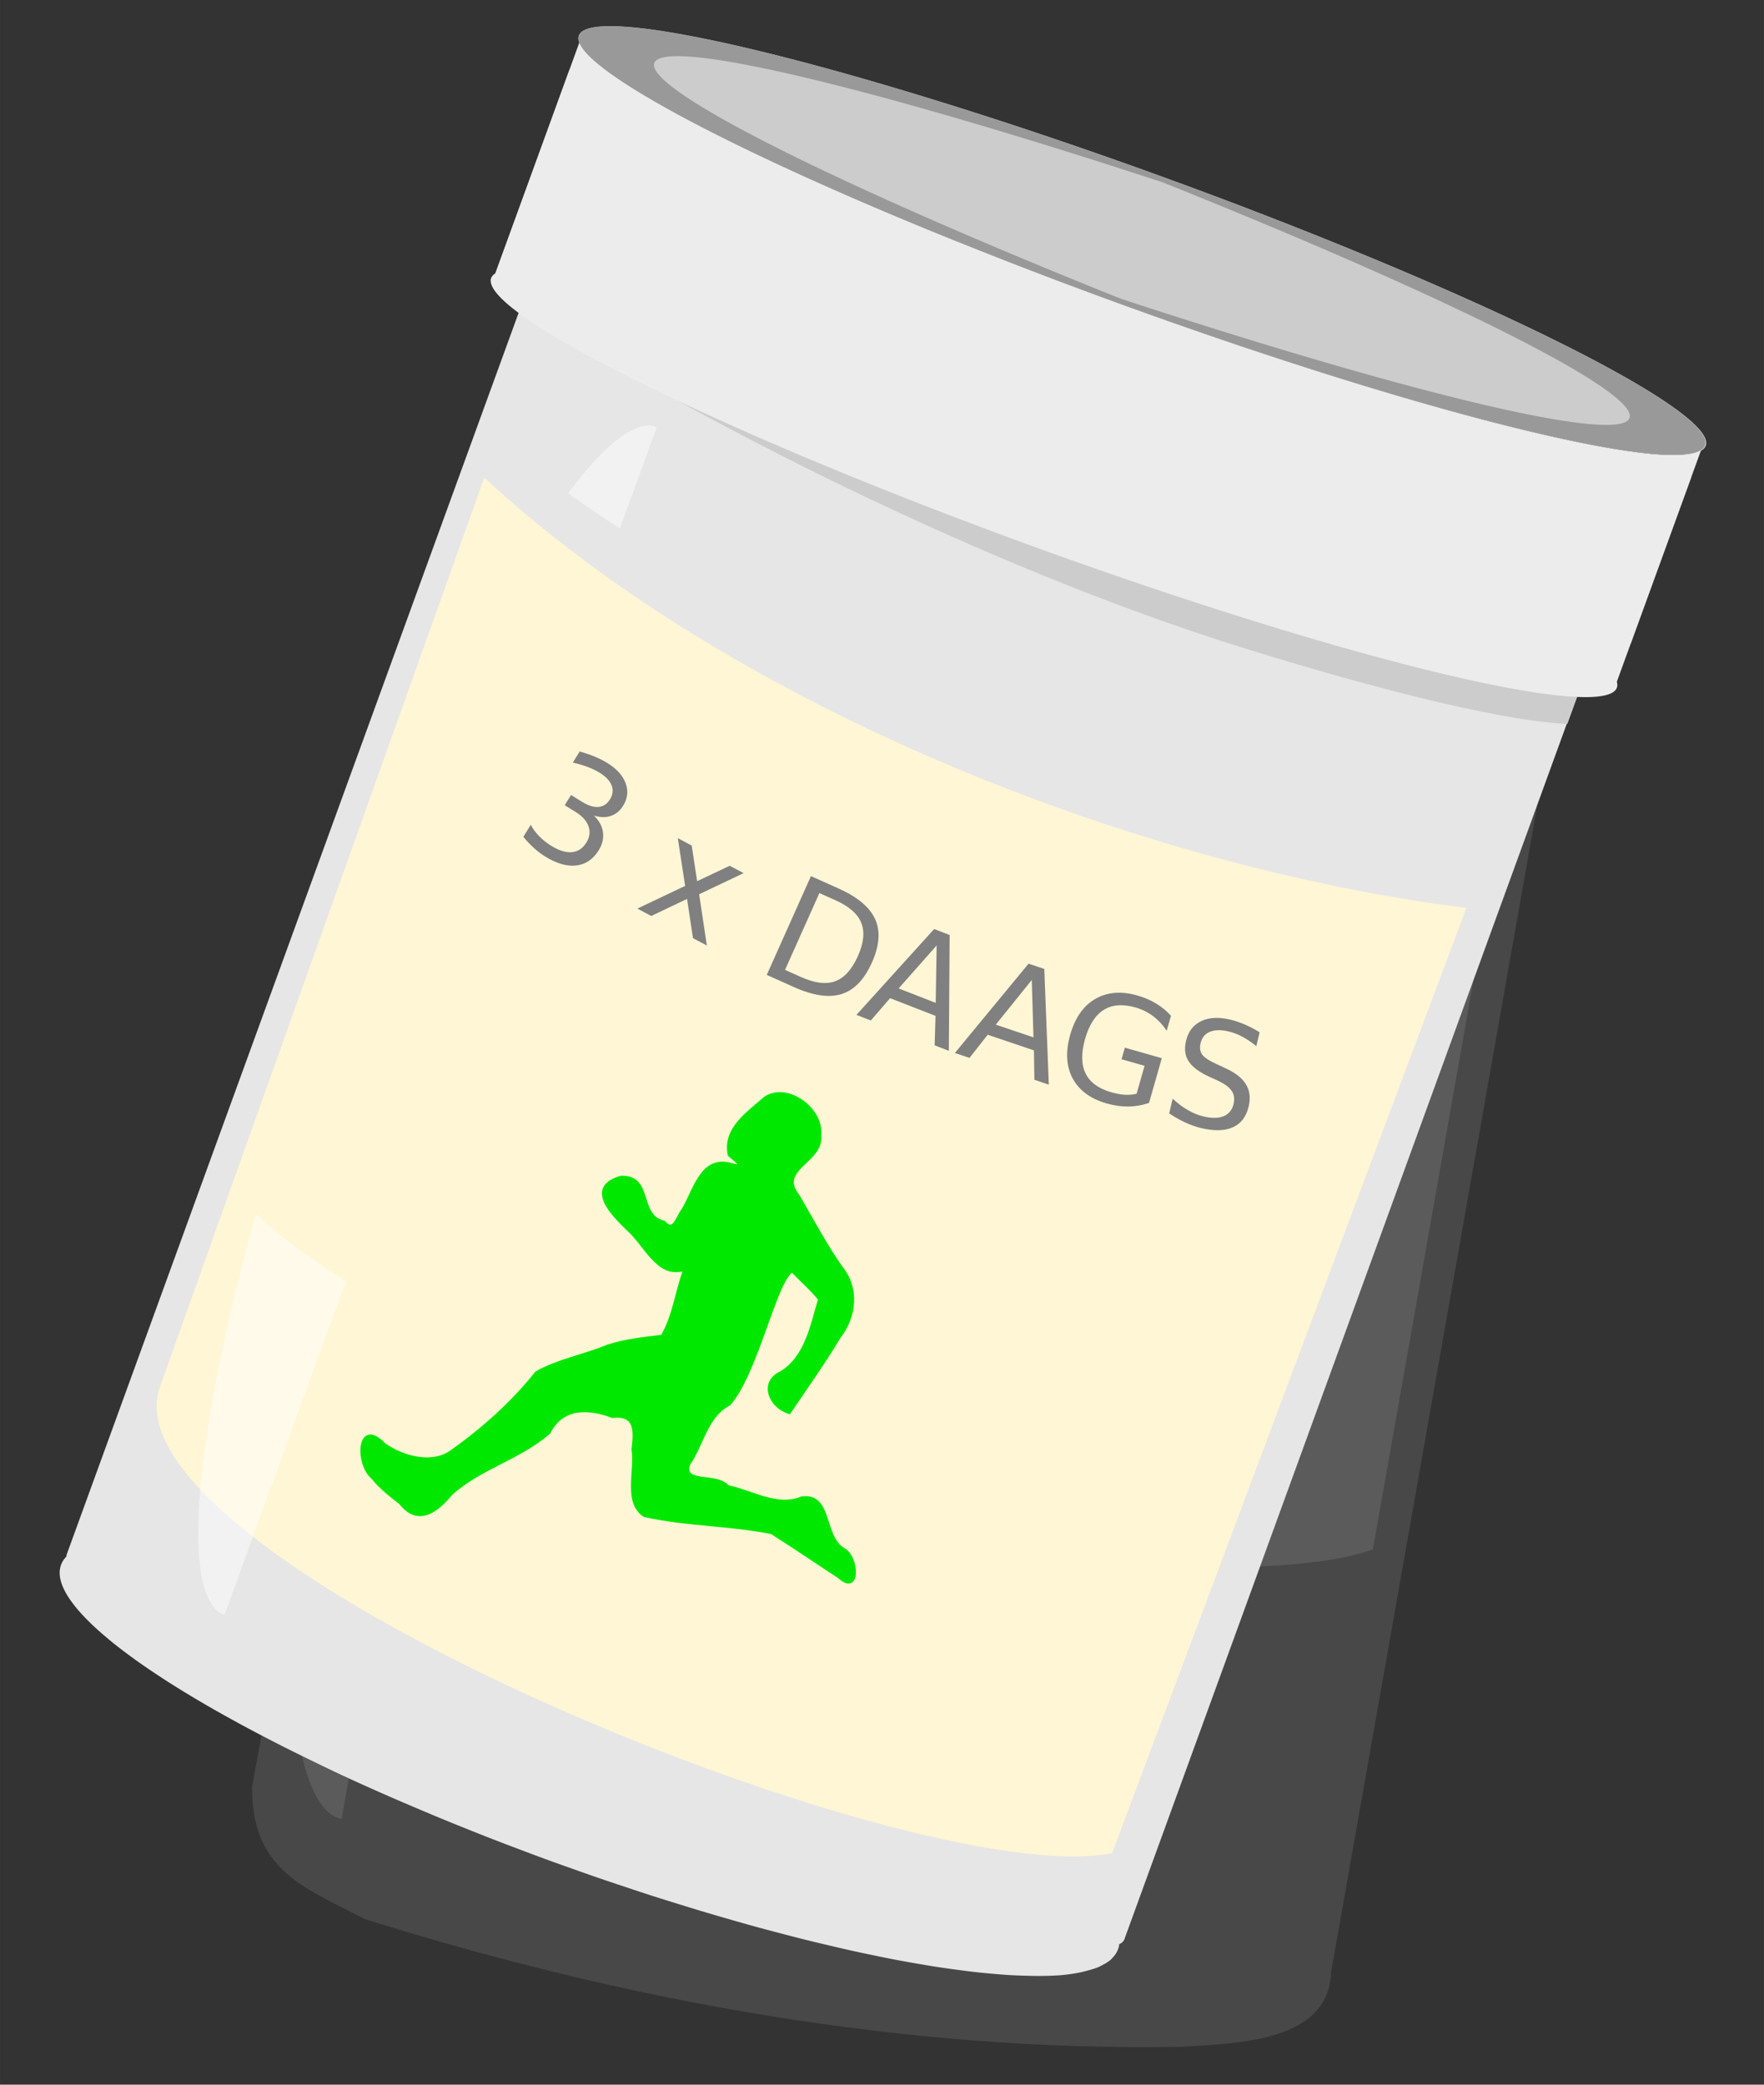
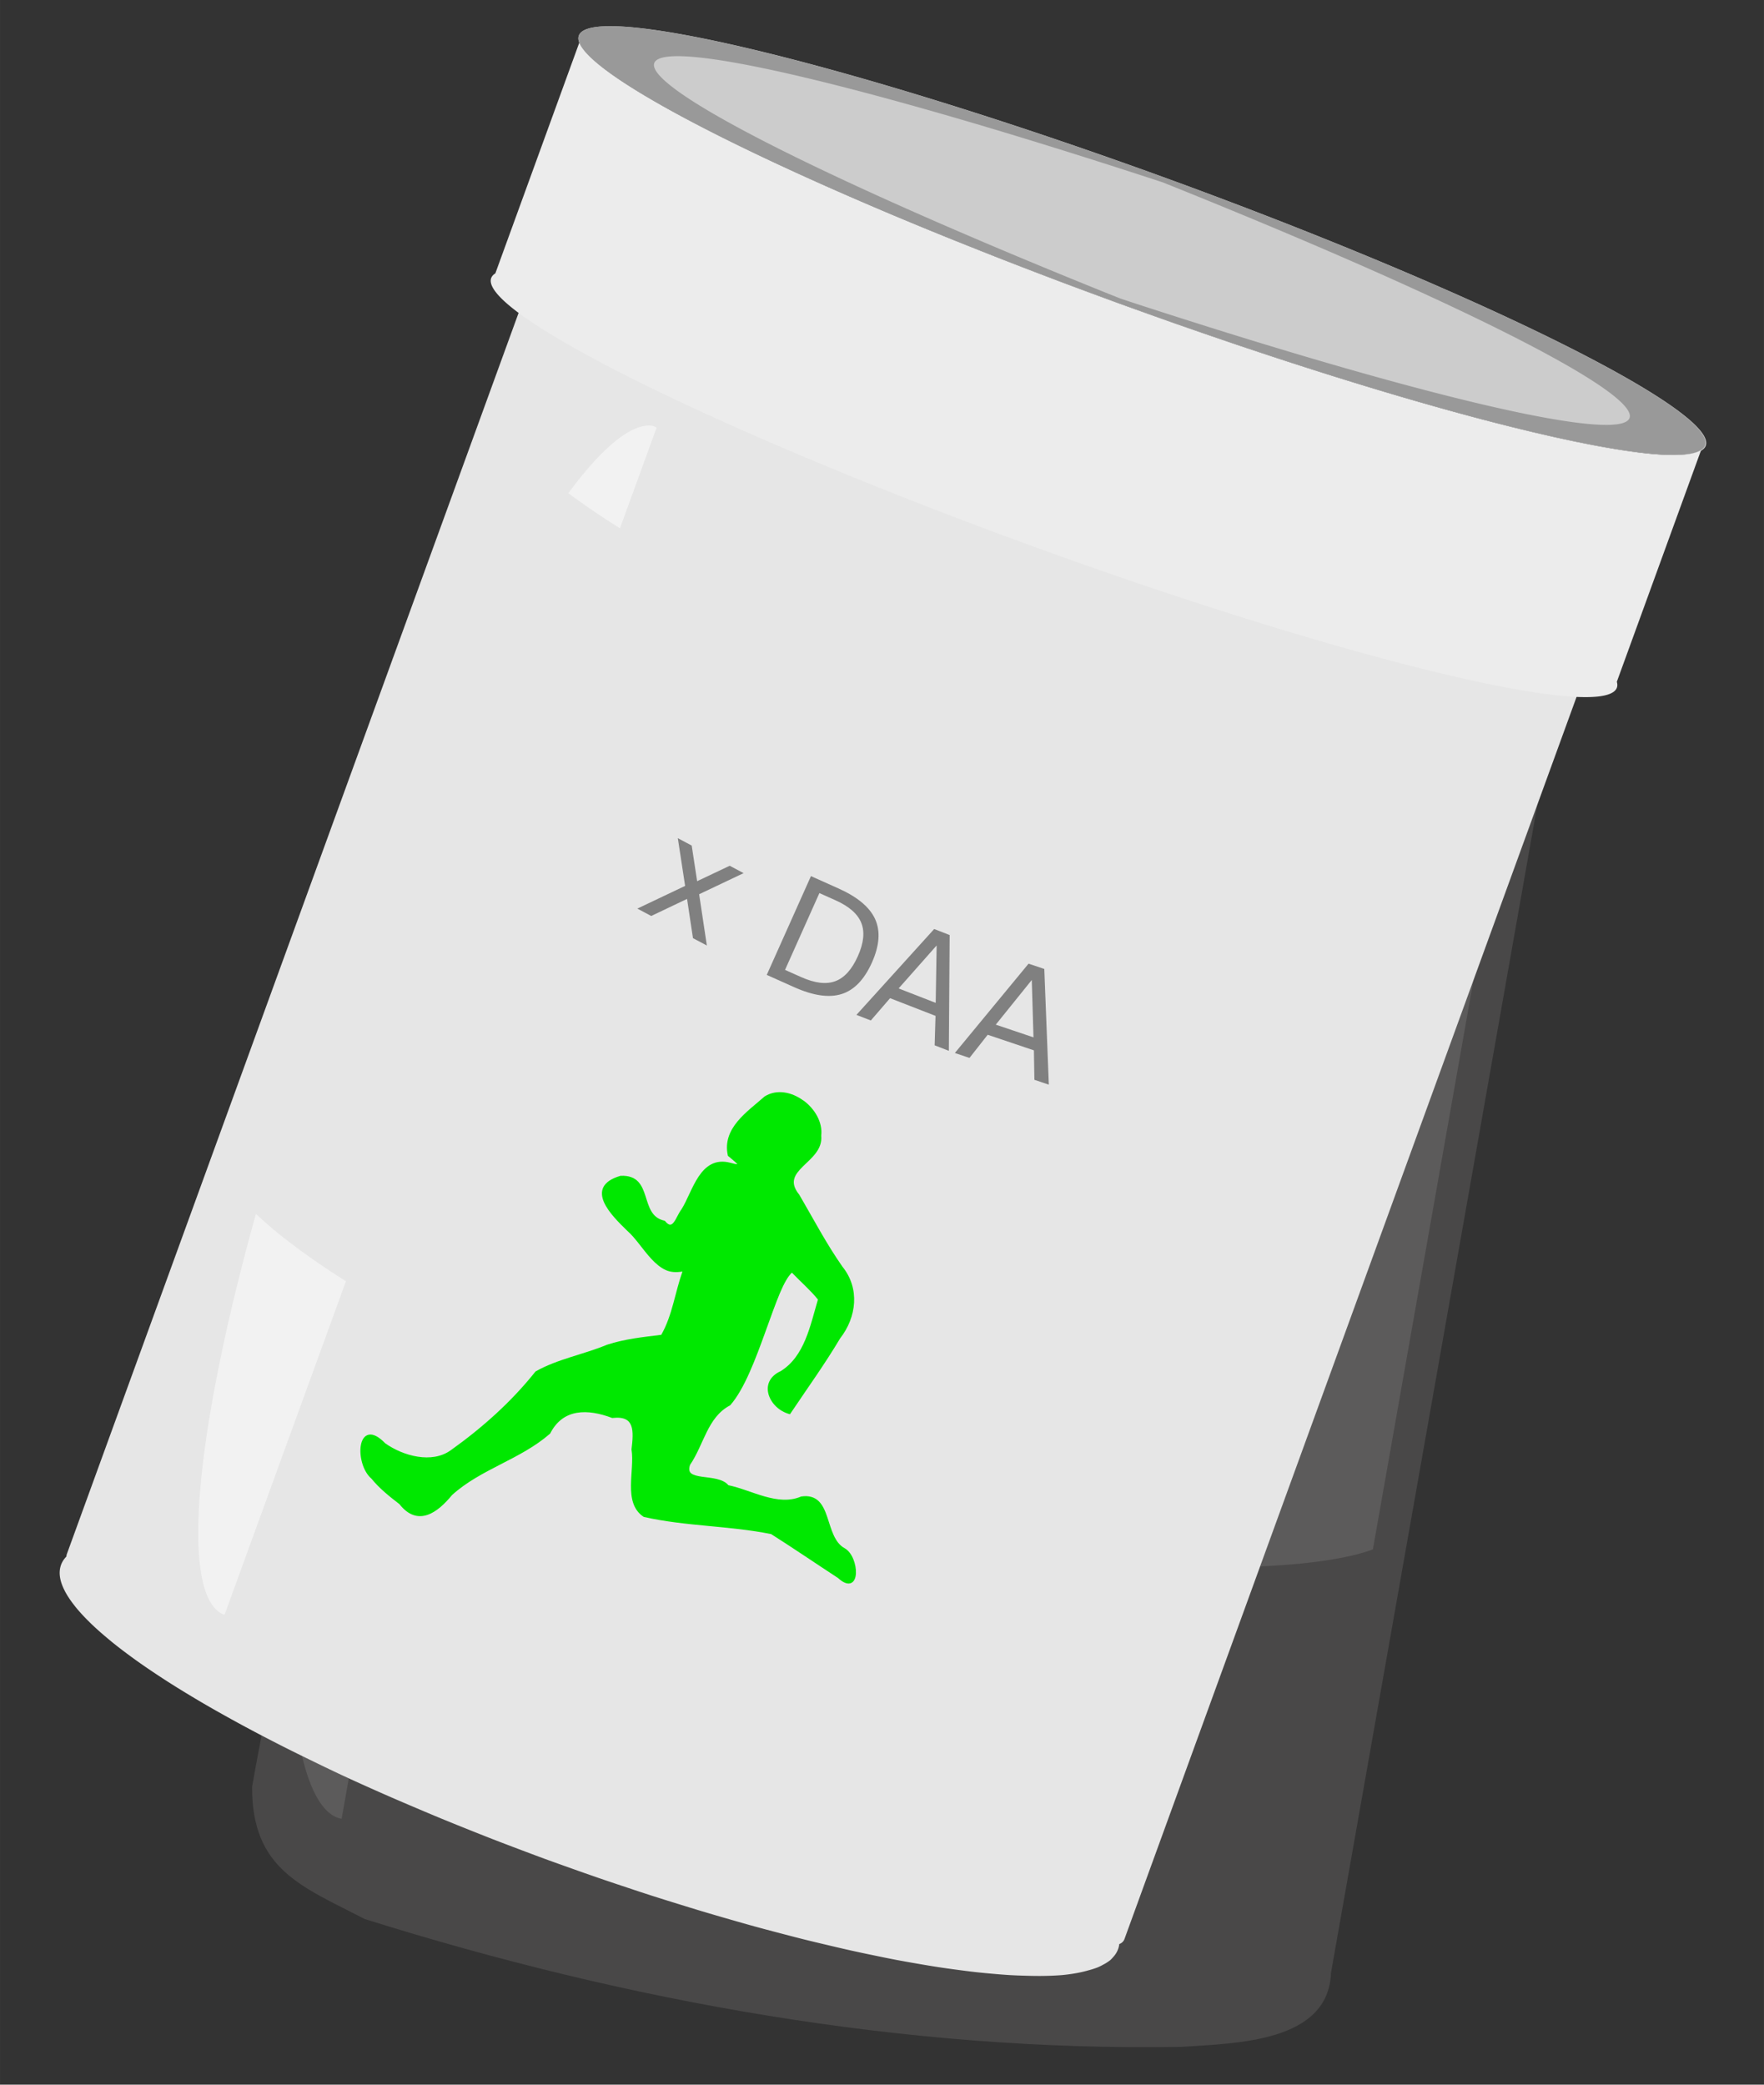
<svg xmlns="http://www.w3.org/2000/svg" xmlns:ns1="http://www.inkscape.org/namespaces/inkscape" xmlns:ns2="http://sodipodi.sourceforge.net/DTD/sodipodi-0.dtd" width="220" height="260" viewBox="0 0 58.208 68.792" version="1.1" id="svg8" ns1:version="0.92.3 (2405546, 2018-03-11)" ns2:docname="potje.svg">
  <rect x="0" y="0" width="58.208" height="68.792" fill="#333333" stroke="none" />
  <defs id="defs2" />
  <ns2:namedview id="base" pagecolor="#ffffff" bordercolor="#666666" borderopacity="1.0" ns1:pageopacity="0.0" ns1:pageshadow="2" ns1:zoom="1.471875" ns1:cx="-59.00515" ns1:cy="145.21854" ns1:document-units="mm" ns1:current-layer="layer1" showgrid="false" units="px" ns1:window-width="1920" ns1:window-height="1018" ns1:window-x="-8" ns1:window-y="-8" ns1:window-maximized="1" ns1:snap-global="false" />
  <g ns1:label="Layer 1" ns1:groupmode="layer" id="layer1" transform="translate(0,-228.208)">
    <flowRoot xml:space="preserve" id="flowRoot4508" style="font-style:normal;font-weight:normal;font-size:40px;line-height:1.25;font-family:sans-serif;letter-spacing:0px;word-spacing:0px;fill:#000000;fill-opacity:1;stroke:none" transform="matrix(0.265,0,0,0.265,0,217.625)">
      <flowRegion id="flowRegion4510">
        <rect id="rect4512" width="11.53" height="91.278" x="881.076" y="281.744" />
      </flowRegion>
      <flowPara id="flowPara4514" />
    </flowRoot>
    <g id="g8816" style="fill:#f1e9e6;fill-opacity:0.118;stroke:none" transform="matrix(0.928,0.164,-0.156,0.883,-24.596,248.76)">
      <path style="opacity:1;fill:#f1e9e6;fill-opacity:0.118;stroke:none;stroke-width:0.178;stroke-linecap:butt;stroke-linejoin:round;stroke-miterlimit:4;stroke-dasharray:none;stroke-dashoffset:0;stroke-opacity:0.294" d="m 48.245,-18.699 c -0.65,0.714 5.816,7.427 -2.007,5.72 0.01,17.436 -4.788,31.339 -4.753,48.774 0.494,3.015 2.35,3.299 4.686,4.07 9.579,1.309 19.441,1.344 28.935,-0.595 1.908,-0.493 5.052,-1.112 4.715,-3.653 v -54.31 c -0.714,-0.65 -2.061,-0.144 -3.037,-0.304 z" id="path8784" ns1:connector-curvature="0" ns2:nodetypes="ccccccccc" />
      <path style="opacity:1;fill:#f1e9e6;fill-opacity:0.118;stroke:none;stroke-width:0.16;stroke-linecap:butt;stroke-linejoin:round;stroke-miterlimit:4;stroke-dasharray:none;stroke-dashoffset:0;stroke-opacity:0.294" d="M 39.459,-6.041 V 19.954 a 20.63,4.061 0 0 0 11.352,2.501 l 0.365,0.031 a 20.63,4.061 0 0 0 26.942,-2.168 20.63,4.061 0 0 0 0.568,-0.304 V -5.981 a 20.63,4.061 0 0 1 -0.568,0.304 20.63,4.061 0 0 1 -26.942,2.168 l -0.365,-0.031 a 20.63,4.061 0 0 1 -11.352,-2.501 z" id="path8786" ns1:connector-curvature="0" />
      <g aria-label="   3 x DAAGS" style="font-style:normal;font-weight:normal;font-size:8.961px;line-height:1.25;font-family:sans-serif;letter-spacing:0px;word-spacing:0px;fill:#f1e9e6;fill-opacity:0.118;stroke:none;stroke-width:0.224" id="g8802" transform="matrix(0.606,0,0,0.606,-10.465,-119.976)">
        <path ns1:connector-curvature="0" d="m 94.696,224.76 q 0.605,0.234 0.887,0.714 0.286,0.48 0.187,1.102 -0.153,0.955 -0.894,1.372 -0.741,0.418 -1.95,0.224 -0.406,-0.065 -0.825,-0.216 -0.415,-0.146 -0.848,-0.38 l 0.135,-0.842 q 0.329,0.27 0.744,0.447 0.415,0.177 0.886,0.253 0.821,0.132 1.301,-0.124 0.484,-0.255 0.583,-0.873 0.091,-0.57 -0.259,-0.954 -0.346,-0.388 -1.058,-0.502 l -0.752,-0.12 0.115,-0.717 0.786,0.126 q 0.644,0.103 1.026,-0.097 0.383,-0.205 0.46,-0.688 0.08,-0.497 -0.232,-0.817 -0.307,-0.324 -0.964,-0.429 -0.359,-0.058 -0.782,-0.045 -0.423,0.012 -0.942,0.097 l 0.125,-0.778 q 0.519,-0.059 0.962,-0.059 0.447,8.2e-4 0.832,0.062 0.994,0.159 1.5,0.706 0.507,0.542 0.384,1.311 -0.086,0.536 -0.452,0.858 -0.366,0.318 -0.954,0.37 z" style="fill:#f1e9e6;fill-opacity:0.118;stroke:none;stroke-width:0.224" id="path8788" />
        <path ns1:connector-curvature="0" d="m 104.379,224.517 -1.993,2.204 1.614,2.683 -0.945,-0.091 -1.235,-2.053 -1.605,1.78 -0.945,-0.091 2.141,-2.37 -1.509,-2.493 0.945,0.091 1.126,1.862 1.461,-1.613 z" style="fill:#f1e9e6;fill-opacity:0.118;stroke:none;stroke-width:0.224" id="path8790" />
        <path ns1:connector-curvature="0" d="m 109.068,223.88 -0.144,5.078 1.067,0.03 q 1.352,0.038 1.994,-0.556 0.647,-0.594 0.685,-1.915 0.037,-1.312 -0.575,-1.938 -0.608,-0.63 -1.96,-0.669 z m -0.863,-0.751 1.815,0.052 q 1.898,0.054 2.764,0.871 0.865,0.813 0.818,2.492 -0.048,1.688 -0.963,2.455 -0.915,0.766 -2.804,0.713 l -1.815,-0.052 z" style="fill:#f1e9e6;fill-opacity:0.118;stroke:none;stroke-width:0.224" id="path8792" />
        <path ns1:connector-curvature="0" d="m 116.818,224.095 -1.129,3.276 2.402,-0.051 z m -0.517,-0.86 1.002,-0.021 2.628,6.478 -0.919,0.02 -0.631,-1.663 -2.944,0.063 -0.559,1.688 -0.932,0.02 z" style="fill:#f1e9e6;fill-opacity:0.118;stroke:none;stroke-width:0.224" id="path8794" />
        <path ns1:connector-curvature="0" d="m 122.922,223.824 -0.977,3.324 2.397,-0.162 z m -0.556,-0.835 1,-0.068 2.924,6.35 -0.917,0.062 -0.707,-1.632 -2.938,0.198 -0.481,1.712 -0.93,0.063 z" style="fill:#f1e9e6;fill-opacity:0.118;stroke:none;stroke-width:0.224" id="path8796" />
        <path ns1:connector-curvature="0" d="m 131.396,227.752 -0.2,-1.743 -1.435,0.165 -0.083,-0.722 2.304,-0.265 0.32,2.786 q -0.467,0.419 -1.059,0.677 -0.592,0.253 -1.287,0.333 -1.521,0.175 -2.484,-0.613 -0.959,-0.793 -1.141,-2.379 -0.183,-1.591 0.572,-2.576 0.758,-0.99 2.28,-1.165 0.635,-0.073 1.222,0.018 0.592,0.09 1.109,0.339 l 0.107,0.935 q -0.534,-0.357 -1.106,-0.503 -0.572,-0.146 -1.176,-0.076 -1.191,0.137 -1.714,0.871 -0.519,0.734 -0.368,2.051 0.151,1.313 0.823,1.909 0.676,0.596 1.867,0.459 0.465,-0.053 0.821,-0.174 0.356,-0.125 0.627,-0.328 z" style="fill:#f1e9e6;fill-opacity:0.118;stroke:none;stroke-width:0.224" id="path8798" />
        <path ns1:connector-curvature="0" d="m 136.842,221.481 0.136,0.851 q -0.535,-0.158 -0.994,-0.204 -0.459,-0.046 -0.87,0.02 -0.713,0.114 -1.057,0.453 -0.34,0.338 -0.259,0.848 0.069,0.428 0.359,0.607 0.294,0.175 1.032,0.194 l 0.544,0.024 q 1.006,0.029 1.544,0.426 0.541,0.392 0.667,1.178 0.15,0.938 -0.403,1.522 -0.549,0.584 -1.763,0.779 -0.458,0.073 -0.993,0.053 -0.531,-0.021 -1.116,-0.136 l -0.144,-0.899 q 0.579,0.213 1.113,0.283 0.534,0.07 1.027,-0.009 0.747,-0.12 1.107,-0.478 0.359,-0.359 0.272,-0.903 -0.076,-0.475 -0.413,-0.696 -0.332,-0.222 -1.019,-0.249 l -0.548,-0.019 q -1.008,-0.038 -1.51,-0.383 -0.503,-0.345 -0.621,-1.084 -0.137,-0.855 0.385,-1.444 0.526,-0.589 1.585,-0.759 0.454,-0.073 0.938,-0.066 0.484,0.007 1.003,0.092 z" style="fill:#f1e9e6;fill-opacity:0.118;stroke:none;stroke-width:0.224" id="path8800" />
      </g>
      <path style="opacity:1;fill:#f1e9e6;fill-opacity:0.118;stroke:none;stroke-width:0.541;stroke-linecap:butt;stroke-linejoin:round;stroke-miterlimit:4;stroke-dasharray:none;stroke-dashoffset:0;stroke-opacity:0.294" d="m 306.225,1297.383 c -0.692,0.979 -2.772,1.94 -6.164,2.846 -17.796,4.7 -66.271,6.911 -108.461,4.947 l -1.469,-0.068 c -27.785,-1.368 8.036,1.312 5.466,-2.066 l -7.508,23.567 c 48.139,4.91 -11.592,5.188 -6.14,6.598 18.198,4.681 32.287,9.636 74.307,7.628 21.832,-1.048 37.995,-3.055 45.527,-5.451 v -13.473 h 4.441 z" transform="matrix(0.265,0,0,0.265,0,-364.458)" id="path8804" ns1:connector-curvature="0" ns2:nodetypes="cccccccccccc" />
      <path style="opacity:1;fill:#f1e9e6;fill-opacity:0.118;stroke:none;stroke-width:0.143;stroke-linecap:butt;stroke-linejoin:round;stroke-miterlimit:4;stroke-dasharray:none;stroke-dashoffset:0;stroke-opacity:0.294" id="path8806" ns2:type="arc" ns2:cx="59.15028" ns2:cy="-22.452427" ns2:rx="7.5007744" ns2:ry="2.4528768" ns2:start="1.9850677" ns2:end="1.9658167" ns2:open="true" d="m 56.131,-20.207 a 7.501,2.453 0 0 1 -3.861,-3.222 7.501,2.453 0 0 1 9.834,-1.278 7.501,2.453 0 0 1 3.956,3.21 7.501,2.453 0 0 1 -9.796,1.309" />
      <path ns1:connector-curvature="0" style="opacity:1;fill:#f1e9e6;fill-opacity:0.118;stroke:none;stroke-width:0.143;stroke-linecap:butt;stroke-linejoin:round;stroke-miterlimit:4;stroke-dasharray:none;stroke-dashoffset:0;stroke-opacity:0.294" d="m 81.022,-22.25 c -0.183,0.259 -0.734,0.513 -1.631,0.753 -4.709,1.244 -17.534,1.829 -28.697,1.309 l -0.389,-0.018 c -7.351,-0.362 4.68,-0.249 4,-1.142 l -5.676,6.641 c -0.317,0.405 5.38,2.601 -1.407,2.676 4.815,1.238 9.461,1.81 20.578,1.278 8.68,-0.416 14.004,-1.406 13.221,-2.457 z" id="path8808" ns2:nodetypes="cccccccccc" />
      <path style="opacity:1;fill:#f1e9e6;fill-opacity:0.118;stroke:none;stroke-width:1.41;stroke-linecap:butt;stroke-linejoin:round;stroke-miterlimit:4;stroke-dasharray:none;stroke-dashoffset:0;stroke-opacity:1" d="m 44.603,-9.937 a 4.277,23.18 0 0 0 -1.519,1.855 4.277,23.18 0 0 0 -0.534,1.521 20.625,4.586 0 0 0 2.217,0.563 v -3.928 a 4.277,23.18 0 0 0 -0.164,-0.01 z" id="path8810" ns1:connector-curvature="0" />
      <path style="opacity:1;fill:#f1e9e6;fill-opacity:0.118;stroke:none;stroke-width:1.41;stroke-linecap:butt;stroke-linejoin:round;stroke-miterlimit:4;stroke-dasharray:none;stroke-dashoffset:0;stroke-opacity:1" d="m 40.824,22.176 a 4.277,23.18 0 0 0 0.005,0.073 4.277,23.18 0 0 0 3.939,14.132 V 23.367 a 20.625,4.586 0 0 1 -3.944,-1.191 z" id="path8812" ns1:connector-curvature="0" />
      <path style="opacity:1;fill:#f1e9e6;fill-opacity:0.118;stroke:none;stroke-width:0.143;stroke-linecap:butt;stroke-linejoin:round;stroke-miterlimit:4;stroke-dasharray:none;stroke-dashoffset:0;stroke-opacity:0.294" d="m 59.136,-20.002 c 0.282,-7.93e-4 0.565,-0.002 0.846,-0.004 0.477,-0.001 0.953,-0.004 1.428,-0.009 l 0.348,-0.006 c 0.623,-0.008 1.242,-0.019 1.856,-0.033 h 0.011 c 0.156,-0.004 0.312,-0.007 0.467,-0.011 l -0.034,-5.3e-4 c 1.202,-0.03 2.38,-0.071 3.52,-0.123 l 0.389,-0.019 c 11.069,-0.543 16.125,-1.983 11.312,-3.222 -2.777,-0.712 -8.409,-1.235 -15.185,-1.41 l 0.058,-0.001 c -0.24,-0.005 -0.481,-0.01 -0.722,-0.015 -0.37,-0.009 -0.742,-0.016 -1.116,-0.023 -0.397,-0.006 -0.795,-0.011 -1.194,-0.015 -0.292,-0.004 -0.586,-0.006 -0.879,-0.009 l -0.241,-0.002 c -0.288,-2.97e-4 -0.575,3.6e-5 -0.863,0.001 -7.647,0.884 -5.458,4.256 -5.12e-4,4.901 z m 5.24e-4,-4.715 c 7.401,0.237 13.344,0.702 16.53,1.293 6.593,1.232 -0.33,2.665 -15.489,3.205 l -0.532,0.019 -0.508,0.015 -0.508,-0.015 c -6.814,-2.158 -9.665,-4.173 0.508,-4.517 z" id="path8814" ns1:connector-curvature="0" ns2:nodetypes="ccccccccccccccccccccccccccc" />
    </g>
    <path style="opacity:1;fill:#e6e6e6;fill-opacity:1;stroke:none;stroke-width:0.161;stroke-linecap:butt;stroke-linejoin:round;stroke-miterlimit:4;stroke-dasharray:none;stroke-dashoffset:0;stroke-opacity:0.294" d="m 19.479,232.832 c -0.142,-0.052 -0.299,0.021 -0.351,0.163 l -16.922,46.494 c -0.01,0.027 -0.014,0.054 -0.015,0.082 a 18.574,3.656 20 0 0 -0.19,0.314 18.574,3.656 20 0 0 -0.002,0.008 18.574,3.656 20 0 0 -0.018,0.368 18.574,3.656 20 0 0 0.003,0.019 18.574,3.656 20 0 0 0.149,0.417 18.574,3.656 20 0 0 0.014,0.028 18.574,3.656 20 0 0 0.304,0.457 18.574,3.656 20 0 0 0.038,0.049 18.574,3.656 20 0 0 0.441,0.482 18.574,3.656 20 0 0 0.079,0.078 18.574,3.656 20 0 0 0.561,0.498 18.574,3.656 20 0 0 0.125,0.104 18.574,3.656 20 0 0 0.66,0.505 18.574,3.656 20 0 0 0.198,0.143 18.574,3.656 20 0 0 0.733,0.498 18.574,3.656 20 0 0 0.274,0.178 18.574,3.656 20 0 0 0.785,0.484 18.574,3.656 20 0 0 0.381,0.226 18.574,3.656 20 0 0 0.797,0.452 18.574,3.656 20 0 0 0.49,0.269 18.574,3.656 20 0 0 0.814,0.43 18.574,3.656 20 0 0 0.598,0.306 18.574,3.656 20 0 0 0.791,0.39 18.574,3.656 20 0 0 1.061,0.51 l 0.299,0.138 a 18.574,3.656 20 0 0 1.328,0.593 18.574,3.656 20 0 0 0.821,0.352 18.574,3.656 20 0 0 0.835,0.351 18.574,3.656 20 0 0 0.832,0.337 18.574,3.656 20 0 0 0.862,0.342 18.574,3.656 20 0 0 0.867,0.331 18.574,3.656 20 0 0 0.869,0.325 18.574,3.656 20 0 0 0.884,0.317 18.574,3.656 20 0 0 0.85,0.299 18.574,3.656 20 0 0 0.887,0.299 18.574,3.656 20 0 0 0.867,0.286 18.574,3.656 20 0 0 0.902,0.283 18.574,3.656 20 0 0 0.799,0.245 18.574,3.656 20 0 0 0.893,0.261 18.574,3.656 20 0 0 0.814,0.231 18.574,3.656 20 0 0 0.817,0.218 18.574,3.656 20 0 0 0.835,0.216 18.574,3.656 20 0 0 0.736,0.177 18.574,3.656 20 0 0 0.827,0.192 18.574,3.656 20 0 0 0.701,0.149 18.574,3.656 20 0 0 0.762,0.154 18.574,3.656 20 0 0 0.698,0.125 18.574,3.656 20 0 0 0.661,0.11 18.574,3.656 20 0 0 0.664,0.094 18.574,3.656 20 0 0 0.602,0.076 18.574,3.656 20 0 0 0.58,0.056 18.574,3.656 20 0 0 0.554,0.043 18.574,3.656 20 0 0 0.514,0.02 18.574,3.656 20 0 0 0.477,0.008 18.574,3.656 20 0 0 0.727,-0.028 18.574,3.656 20 0 0 0.606,-0.09 18.574,3.656 20 0 0 0.257,-0.064 18.574,3.656 20 0 0 0.328,-0.105 18.574,3.656 20 0 0 0.164,-0.082 18.574,3.656 20 0 0 0.247,-0.159 18.574,3.656 20 0 0 0.085,-0.09 18.574,3.656 20 0 0 0.148,-0.221 18.574,3.656 20 0 0 0.058,-0.214 18.574,3.656 20 0 0 2.64e-4,-8e-4 c 0.076,-0.025 0.141,-0.083 0.171,-0.165 l 16.922,-46.494 c 0.052,-0.142 -0.021,-0.299 -0.164,-0.351 z" id="path4679" ns1:connector-curvature="0" />
-     <path style="opacity:1;fill:#fff6d5;fill-opacity:1;stroke:none;stroke-width:0.171;stroke-linecap:butt;stroke-linejoin:round;stroke-miterlimit:4;stroke-dasharray:none;stroke-dashoffset:0;stroke-opacity:0.294" d="M 15.98,243.971 5.306,273.893 c -2.301,5.674 24.757,16.779 31.39,15.469 L 48.387,258.169 C 37.672,256.833 24.269,251.634 15.98,243.971 Z" id="rect4811" ns1:connector-curvature="0" ns2:nodetypes="cccccc" />
    <g aria-label="   3 x DAAGS" style="font-style:normal;font-weight:normal;font-size:8.961px;line-height:1.25;font-family:sans-serif;letter-spacing:0px;word-spacing:0px;fill:#808080;fill-opacity:1;stroke:none;stroke-width:0.224" id="text4823" transform="matrix(0.505,0.209,-0.209,0.505,18.75,121.824)">
-       <path ns1:connector-curvature="0" d="m 94.696,224.76 q 0.605,0.234 0.887,0.714 0.286,0.48 0.187,1.102 -0.153,0.955 -0.894,1.372 -0.741,0.418 -1.95,0.224 -0.406,-0.065 -0.825,-0.216 -0.415,-0.146 -0.848,-0.38 l 0.135,-0.842 q 0.329,0.27 0.744,0.447 0.415,0.177 0.886,0.253 0.821,0.132 1.301,-0.124 0.484,-0.255 0.583,-0.873 0.091,-0.57 -0.259,-0.954 -0.346,-0.388 -1.058,-0.502 l -0.752,-0.12 0.115,-0.717 0.786,0.126 q 0.644,0.103 1.026,-0.097 0.383,-0.205 0.46,-0.688 0.08,-0.497 -0.232,-0.817 -0.307,-0.324 -0.964,-0.429 -0.359,-0.058 -0.782,-0.045 -0.423,0.012 -0.942,0.097 l 0.125,-0.778 q 0.519,-0.059 0.962,-0.059 0.447,8.2e-4 0.832,0.062 0.994,0.159 1.5,0.706 0.507,0.542 0.384,1.311 -0.086,0.536 -0.452,0.858 -0.366,0.318 -0.954,0.37 z" style="fill:#808080;stroke:none;stroke-width:0.224" id="path4837" />
      <path ns1:connector-curvature="0" d="m 104.379,224.517 -1.993,2.204 1.614,2.683 -0.945,-0.091 -1.235,-2.053 -1.605,1.78 -0.945,-0.091 2.141,-2.37 -1.509,-2.493 0.945,0.091 1.126,1.862 1.461,-1.613 z" style="fill:#808080;stroke:none;stroke-width:0.224" id="path4839" />
      <path ns1:connector-curvature="0" d="m 109.068,223.88 -0.144,5.078 1.067,0.03 q 1.352,0.038 1.994,-0.556 0.647,-0.594 0.685,-1.915 0.037,-1.312 -0.575,-1.938 -0.608,-0.63 -1.96,-0.669 z m -0.863,-0.751 1.815,0.052 q 1.898,0.054 2.764,0.871 0.865,0.813 0.818,2.492 -0.048,1.688 -0.963,2.455 -0.915,0.766 -2.804,0.713 l -1.815,-0.052 z" style="fill:#808080;stroke:none;stroke-width:0.224" id="path4841" />
      <path ns1:connector-curvature="0" d="m 116.818,224.095 -1.129,3.276 2.402,-0.051 z m -0.517,-0.86 1.002,-0.021 2.628,6.478 -0.919,0.02 -0.631,-1.663 -2.944,0.063 -0.559,1.688 -0.932,0.02 z" style="fill:#808080;stroke:none;stroke-width:0.224" id="path4843" />
      <path ns1:connector-curvature="0" d="m 122.922,223.824 -0.977,3.324 2.397,-0.162 z m -0.556,-0.835 1,-0.068 2.924,6.35 -0.917,0.062 -0.707,-1.632 -2.938,0.198 -0.481,1.712 -0.93,0.063 z" style="fill:#808080;stroke:none;stroke-width:0.224" id="path4845" />
-       <path ns1:connector-curvature="0" d="m 131.396,227.752 -0.2,-1.743 -1.435,0.165 -0.083,-0.722 2.304,-0.265 0.32,2.786 q -0.467,0.419 -1.059,0.677 -0.592,0.253 -1.287,0.333 -1.521,0.175 -2.484,-0.613 -0.959,-0.793 -1.141,-2.379 -0.183,-1.591 0.572,-2.576 0.758,-0.99 2.28,-1.165 0.635,-0.073 1.222,0.018 0.592,0.09 1.109,0.339 l 0.107,0.935 q -0.534,-0.357 -1.106,-0.503 -0.572,-0.146 -1.176,-0.076 -1.191,0.137 -1.714,0.871 -0.519,0.734 -0.368,2.051 0.151,1.313 0.823,1.909 0.676,0.596 1.867,0.459 0.465,-0.053 0.821,-0.174 0.356,-0.125 0.627,-0.328 z" style="fill:#808080;stroke:none;stroke-width:0.224" id="path4847" />
-       <path ns1:connector-curvature="0" d="m 136.842,221.481 0.136,0.851 q -0.535,-0.158 -0.994,-0.204 -0.459,-0.046 -0.87,0.02 -0.713,0.114 -1.057,0.453 -0.34,0.338 -0.259,0.848 0.069,0.428 0.359,0.607 0.294,0.175 1.032,0.194 l 0.544,0.024 q 1.006,0.029 1.544,0.426 0.541,0.392 0.667,1.178 0.15,0.938 -0.403,1.522 -0.549,0.584 -1.763,0.779 -0.458,0.073 -0.993,0.053 -0.531,-0.021 -1.116,-0.136 l -0.144,-0.899 q 0.579,0.213 1.113,0.283 0.534,0.07 1.027,-0.009 0.747,-0.12 1.107,-0.478 0.359,-0.359 0.272,-0.903 -0.076,-0.475 -0.413,-0.696 -0.332,-0.222 -1.019,-0.249 l -0.548,-0.019 q -1.008,-0.038 -1.51,-0.383 -0.503,-0.345 -0.621,-1.084 -0.137,-0.855 0.385,-1.444 0.526,-0.589 1.585,-0.759 0.454,-0.073 0.938,-0.066 0.484,0.007 1.003,0.092 z" style="fill:#808080;stroke:none;stroke-width:0.224" id="path4849" />
    </g>
-     <path style="opacity:1;fill:#cccccc;fill-opacity:1;stroke:none;stroke-width:0.129;stroke-linecap:butt;stroke-linejoin:round;stroke-miterlimit:4;stroke-dasharray:none;stroke-dashoffset:0;stroke-opacity:0.294" d="m 55.81,243.951 c -0.235,0.163 -0.779,0.208 -1.612,0.135 -4.367,-0.398 -15.398,-3.852 -24.682,-7.729 l -0.323,-0.135 c -6.108,-2.57 -10.094,-4.769 -10.394,-5.735 l -2.471,6.789 c -0.393,0.245 0.139,0.509 1.244,1.269 3.692,2.531 13.942,8.089 23.512,11.062 4.973,1.544 8.754,2.412 10.636,2.489 l 1.098,-3.016 0.994,0.362 z" id="path8756" ns1:connector-curvature="0" />
    <path style="opacity:1;fill:#cccccc;fill-opacity:1;stroke:none;stroke-width:0.129;stroke-linecap:butt;stroke-linejoin:round;stroke-miterlimit:4;stroke-dasharray:none;stroke-dashoffset:0;stroke-opacity:0.294" id="path4601" ns2:type="arc" ns2:cx="116.18798" ns2:cy="209.01672" ns2:rx="19.784119" ns2:ry="2.2084599" ns2:start="1.9850677" ns2:end="1.9658167" ns2:open="true" d="m 108.224,211.038 a 19.784,2.208 0 0 1 -10.185,-2.901 19.784,2.208 0 0 1 25.938,-1.151 19.784,2.208 0 0 1 10.435,2.89 19.784,2.208 0 0 1 -25.837,1.179" transform="rotate(20)" />
    <path ns1:connector-curvature="0" style="opacity:1;fill:#ececec;fill-opacity:1;stroke:none;stroke-width:0.129;stroke-linecap:butt;stroke-linejoin:round;stroke-miterlimit:4;stroke-dasharray:none;stroke-dashoffset:0;stroke-opacity:0.294" d="m 56.135,243.056 a 19.784,2.208 20 0 1 -1.612,0.135 19.784,2.208 20 0 1 -24.682,-7.729 l -0.323,-0.135 a 19.784,2.208 20 0 1 -10.394,-5.735 l -2.779,7.637 a 19.784,2.208 20 0 0 1.085,1.531 19.784,2.208 20 0 0 23.98,9.953 19.784,2.208 20 0 0 11.942,1.993 z" id="path4609" />
    <path style="opacity:1;fill:#ffffff;fill-opacity:0.49;stroke:none;stroke-width:1.269;stroke-linecap:butt;stroke-linejoin:round;stroke-miterlimit:4;stroke-dasharray:none;stroke-dashoffset:0;stroke-opacity:1" d="m 21.531,242.259 a 3.851,20.87 20 0 0 -1.857,1.101 3.851,20.87 20 0 0 -0.92,1.122 18.57,4.129 20 0 0 1.703,1.159 l 1.21,-3.324 a 3.851,20.87 20 0 0 -0.136,-0.059 z" id="path8746" ns1:connector-curvature="0" />
    <path style="opacity:1;fill:#ffffff;fill-opacity:0.49;stroke:none;stroke-width:1.269;stroke-linecap:butt;stroke-linejoin:round;stroke-miterlimit:4;stroke-dasharray:none;stroke-dashoffset:0;stroke-opacity:1" d="m 8.445,268.265 a 3.851,20.87 20 0 0 -0.018,0.063 3.851,20.87 20 0 0 -1.02,13.17 l 4.008,-11.011 a 18.57,4.129 20 0 1 -2.97,-2.222 z" id="path8734" ns1:connector-curvature="0" />
    <path style="opacity:1;fill:#999999;fill-opacity:1;stroke:none;stroke-width:0.129;stroke-linecap:butt;stroke-linejoin:round;stroke-miterlimit:4;stroke-dasharray:none;stroke-dashoffset:0;stroke-opacity:0.294" d="m 37.706,233.806 a 19.784,2.208 20 0 0 -0.205,-0.072 19.784,2.208 20 0 0 -0.746,-0.263 19.784,2.208 20 0 0 -1.015,-0.355 19.784,2.208 20 0 0 -0.951,-0.324 19.784,2.208 20 0 0 -0.616,-0.21 27.089,2.197 20 0 1 0.049,0.019 19.784,2.208 20 0 0 -13.282,-3.483 19.784,2.208 20 0 0 8.579,6.209 l 0.323,0.135 a 19.784,2.208 20 0 0 2.94,1.188 27.089,2.197 20 0 1 -0.029,-0.01 19.784,2.208 20 0 0 0.392,0.153 19.784,2.208 20 0 0 0.009,0.003 19.784,2.208 20 0 0 1.559,0.599 19.784,2.208 20 0 0 0.293,0.112 19.784,2.208 20 0 0 1.206,0.447 19.784,2.208 20 0 0 0.714,0.264 19.784,2.208 20 0 0 0.717,0.257 19.784,2.208 20 0 0 1.211,0.432 19.784,2.208 20 0 0 0.296,0.102 19.784,2.208 20 0 0 1.581,0.544 19.784,2.208 20 0 0 0.009,0.003 19.784,2.208 20 0 0 0.399,0.134 27.089,2.197 20 0 1 -0.029,-0.011 19.784,2.208 20 0 0 3.016,0.98 l 0.335,0.104 a 19.784,2.208 20 0 0 10.563,0.758 19.784,2.208 20 0 0 -12.413,-5.869 27.089,2.197 20 0 1 0.05,0.017 19.784,2.208 20 0 0 -0.607,-0.235 19.784,2.208 20 0 0 -0.937,-0.363 19.784,2.208 20 0 0 -1.006,-0.38 19.784,2.208 20 0 0 -0.741,-0.278 19.784,2.208 20 0 0 -0.204,-0.076 19.784,2.208 20 0 0 -0.73,-0.265 19.784,2.208 20 0 0 -0.73,-0.267 z m 0.673,0.424 a 27.089,2.197 20 0 1 13.587,6.184 27.089,2.197 20 0 1 -14.092,-2.058 l -0.456,-0.148 a 27.089,2.197 20 0 1 -0.434,-0.144 27.089,2.197 20 0 1 -0.426,-0.169 l -0.445,-0.18 a 27.089,2.197 20 0 1 -12.118,-7.482 27.089,2.197 20 0 1 14.384,3.996 z" id="path8748" ns1:connector-curvature="0" />
    <path style="color:#000000;font-style:normal;font-variant:normal;font-weight:normal;font-stretch:normal;font-size:medium;line-height:normal;font-family:sans-serif;font-variant-ligatures:normal;font-variant-position:normal;font-variant-caps:normal;font-variant-numeric:normal;font-variant-alternates:normal;font-feature-settings:normal;text-indent:0;text-align:start;text-decoration:none;text-decoration-line:none;text-decoration-style:solid;text-decoration-color:#000000;letter-spacing:normal;word-spacing:normal;text-transform:none;writing-mode:lr-tb;direction:ltr;text-orientation:mixed;dominant-baseline:auto;baseline-shift:baseline;text-anchor:start;white-space:normal;shape-padding:0;clip-rule:nonzero;display:inline;overflow:visible;visibility:visible;opacity:1;isolation:auto;mix-blend-mode:normal;color-interpolation:sRGB;color-interpolation-filters:linearRGB;solid-color:#000000;solid-opacity:1;vector-effect:none;fill:#00e800;fill-opacity:1;fill-rule:nonzero;stroke:none;stroke-width:0.089;stroke-linecap:butt;stroke-linejoin:miter;stroke-miterlimit:4;stroke-dasharray:none;stroke-dashoffset:0;stroke-opacity:1;color-rendering:auto;image-rendering:auto;shape-rendering:auto;text-rendering:auto;enable-background:accumulate" d="m 26.508,264.524 c -0.377,-0.278 -0.874,-0.388 -1.278,-0.134 l -0.003,0.002 -0.003,0.003 c -0.287,0.254 -0.635,0.512 -0.889,0.82 -0.255,0.308 -0.416,0.671 -0.319,1.118 l 0.003,0.015 0.012,0.01 c 0.072,0.06 0.144,0.12 0.203,0.171 0.049,0.042 0.078,0.073 0.099,0.098 -0.04,-0.002 -0.108,-0.013 -0.233,-0.049 l -5.51e-4,-3.9e-4 c -0.249,-0.065 -0.457,-0.038 -0.628,0.051 -0.171,0.088 -0.306,0.235 -0.42,0.406 -0.228,0.342 -0.378,0.785 -0.564,1.079 l 0.003,-0.004 c -0.097,0.123 -0.17,0.318 -0.254,0.427 -0.042,0.055 -0.081,0.083 -0.12,0.084 -0.039,0.001 -0.094,-0.025 -0.17,-0.117 l -0.01,-0.012 -0.015,-0.003 c -0.213,-0.048 -0.335,-0.159 -0.424,-0.304 -0.089,-0.145 -0.139,-0.325 -0.196,-0.501 -0.057,-0.176 -0.12,-0.35 -0.242,-0.48 -0.122,-0.13 -0.304,-0.208 -0.578,-0.195 l -0.005,-2e-4 -0.005,0.001 c -0.302,0.088 -0.478,0.214 -0.559,0.369 -0.08,0.155 -0.057,0.33 0.018,0.502 0.151,0.343 0.511,0.691 0.767,0.941 l 0.001,7.5e-4 6.69e-4,10e-4 c 0.271,0.236 0.512,0.624 0.797,0.93 0.143,0.153 0.297,0.286 0.476,0.367 0.159,0.072 0.346,0.081 0.547,0.047 -0.248,0.702 -0.334,1.45 -0.699,2.088 -0.598,0.074 -1.205,0.136 -1.788,0.327 l -0.002,6e-5 -0.001,4.3e-4 c -0.762,0.32 -1.63,0.469 -2.352,0.879 l -0.007,0.005 -0.006,0.007 c -0.796,0.998 -1.756,1.854 -2.796,2.595 l -5.5e-4,-3.9e-4 c -0.307,0.22 -0.694,0.269 -1.083,0.208 -0.389,-0.06 -0.777,-0.231 -1.075,-0.443 l 0.006,0.005 c -0.224,-0.23 -0.403,-0.317 -0.549,-0.287 -0.073,0.015 -0.132,0.06 -0.174,0.122 -0.042,0.062 -0.07,0.139 -0.085,0.226 -0.031,0.174 -0.014,0.387 0.044,0.588 0.058,0.2 0.159,0.389 0.303,0.512 0.267,0.329 0.6,0.593 0.929,0.846 l -0.008,-0.008 c 0.15,0.192 0.305,0.309 0.463,0.364 0.158,0.055 0.317,0.046 0.468,-0.005 0.302,-0.103 0.577,-0.371 0.814,-0.658 l -0.005,0.005 c 0.946,-0.858 2.253,-1.171 3.231,-2.023 l 0.006,-0.005 0.004,-0.008 c 0.216,-0.418 0.523,-0.616 0.877,-0.678 0.355,-0.062 0.759,0.017 1.158,0.167 l 0.01,0.004 0.01,-0.001 c 0.193,-0.022 0.33,-0.003 0.426,0.042 0.096,0.045 0.154,0.116 0.19,0.211 0.073,0.19 0.048,0.48 0.011,0.778 l -7.69e-4,0.007 8.69e-4,0.007 c 0.056,0.337 -0.015,0.772 -0.018,1.181 -0.002,0.204 0.014,0.403 0.074,0.582 0.06,0.178 0.166,0.337 0.341,0.453 l 0.007,0.004 0.008,0.002 c 1.385,0.312 2.817,0.286 4.195,0.565 0.713,0.451 1.466,0.966 2.205,1.448 l -0.006,-0.005 c 0.09,0.082 0.169,0.136 0.241,0.164 0.072,0.029 0.138,0.032 0.194,0.009 0.055,-0.022 0.095,-0.068 0.121,-0.124 0.026,-0.056 0.039,-0.122 0.043,-0.195 0.007,-0.145 -0.023,-0.314 -0.085,-0.467 -0.062,-0.153 -0.157,-0.29 -0.286,-0.363 l -5.36e-4,-3.8e-4 c -0.34,-0.183 -0.439,-0.631 -0.575,-1.031 -0.068,-0.2 -0.146,-0.387 -0.278,-0.518 -0.132,-0.131 -0.32,-0.198 -0.582,-0.158 l -0.005,0.001 -0.005,0.003 c -0.383,0.161 -0.782,0.11 -1.188,-0.004 -0.406,-0.114 -0.816,-0.293 -1.218,-0.376 l 0.026,0.017 c -0.095,-0.121 -0.242,-0.182 -0.401,-0.22 -0.159,-0.038 -0.332,-0.052 -0.483,-0.074 -0.152,-0.022 -0.282,-0.053 -0.351,-0.108 -0.035,-0.027 -0.055,-0.058 -0.064,-0.102 -0.009,-0.044 -0.005,-0.103 0.022,-0.181 9e-5,-2.5e-4 2.57e-4,-2.3e-4 3.93e-4,-5.5e-4 0.229,-0.336 0.372,-0.727 0.55,-1.083 0.179,-0.359 0.393,-0.68 0.766,-0.878 l 0.007,-0.003 0.005,-0.006 c 0.46,-0.522 0.832,-1.518 1.165,-2.44 0.167,-0.461 0.323,-0.903 0.471,-1.256 0.141,-0.335 0.277,-0.569 0.397,-0.676 0.285,0.298 0.617,0.584 0.858,0.887 -0.255,0.866 -0.442,1.879 -1.234,2.366 l 0.004,-0.003 c -0.191,0.087 -0.313,0.209 -0.375,0.346 -0.062,0.138 -0.064,0.289 -0.02,0.432 0.086,0.286 0.347,0.543 0.672,0.635 l 0.031,0.009 0.018,-0.027 c 0.549,-0.821 1.13,-1.624 1.637,-2.477 0.546,-0.7 0.655,-1.65 0.076,-2.366 l -0.002,-0.003 c -0.531,-0.757 -0.952,-1.566 -1.419,-2.366 l -0.002,-0.004 -0.002,-0.002 c -0.172,-0.214 -0.204,-0.376 -0.166,-0.52 0.037,-0.145 0.151,-0.278 0.289,-0.415 0.138,-0.136 0.299,-0.274 0.421,-0.436 0.122,-0.161 0.204,-0.35 0.181,-0.578 0.052,-0.441 -0.213,-0.886 -0.589,-1.162 z" id="path905" ns1:connector-curvature="0" />
  </g>
</svg>